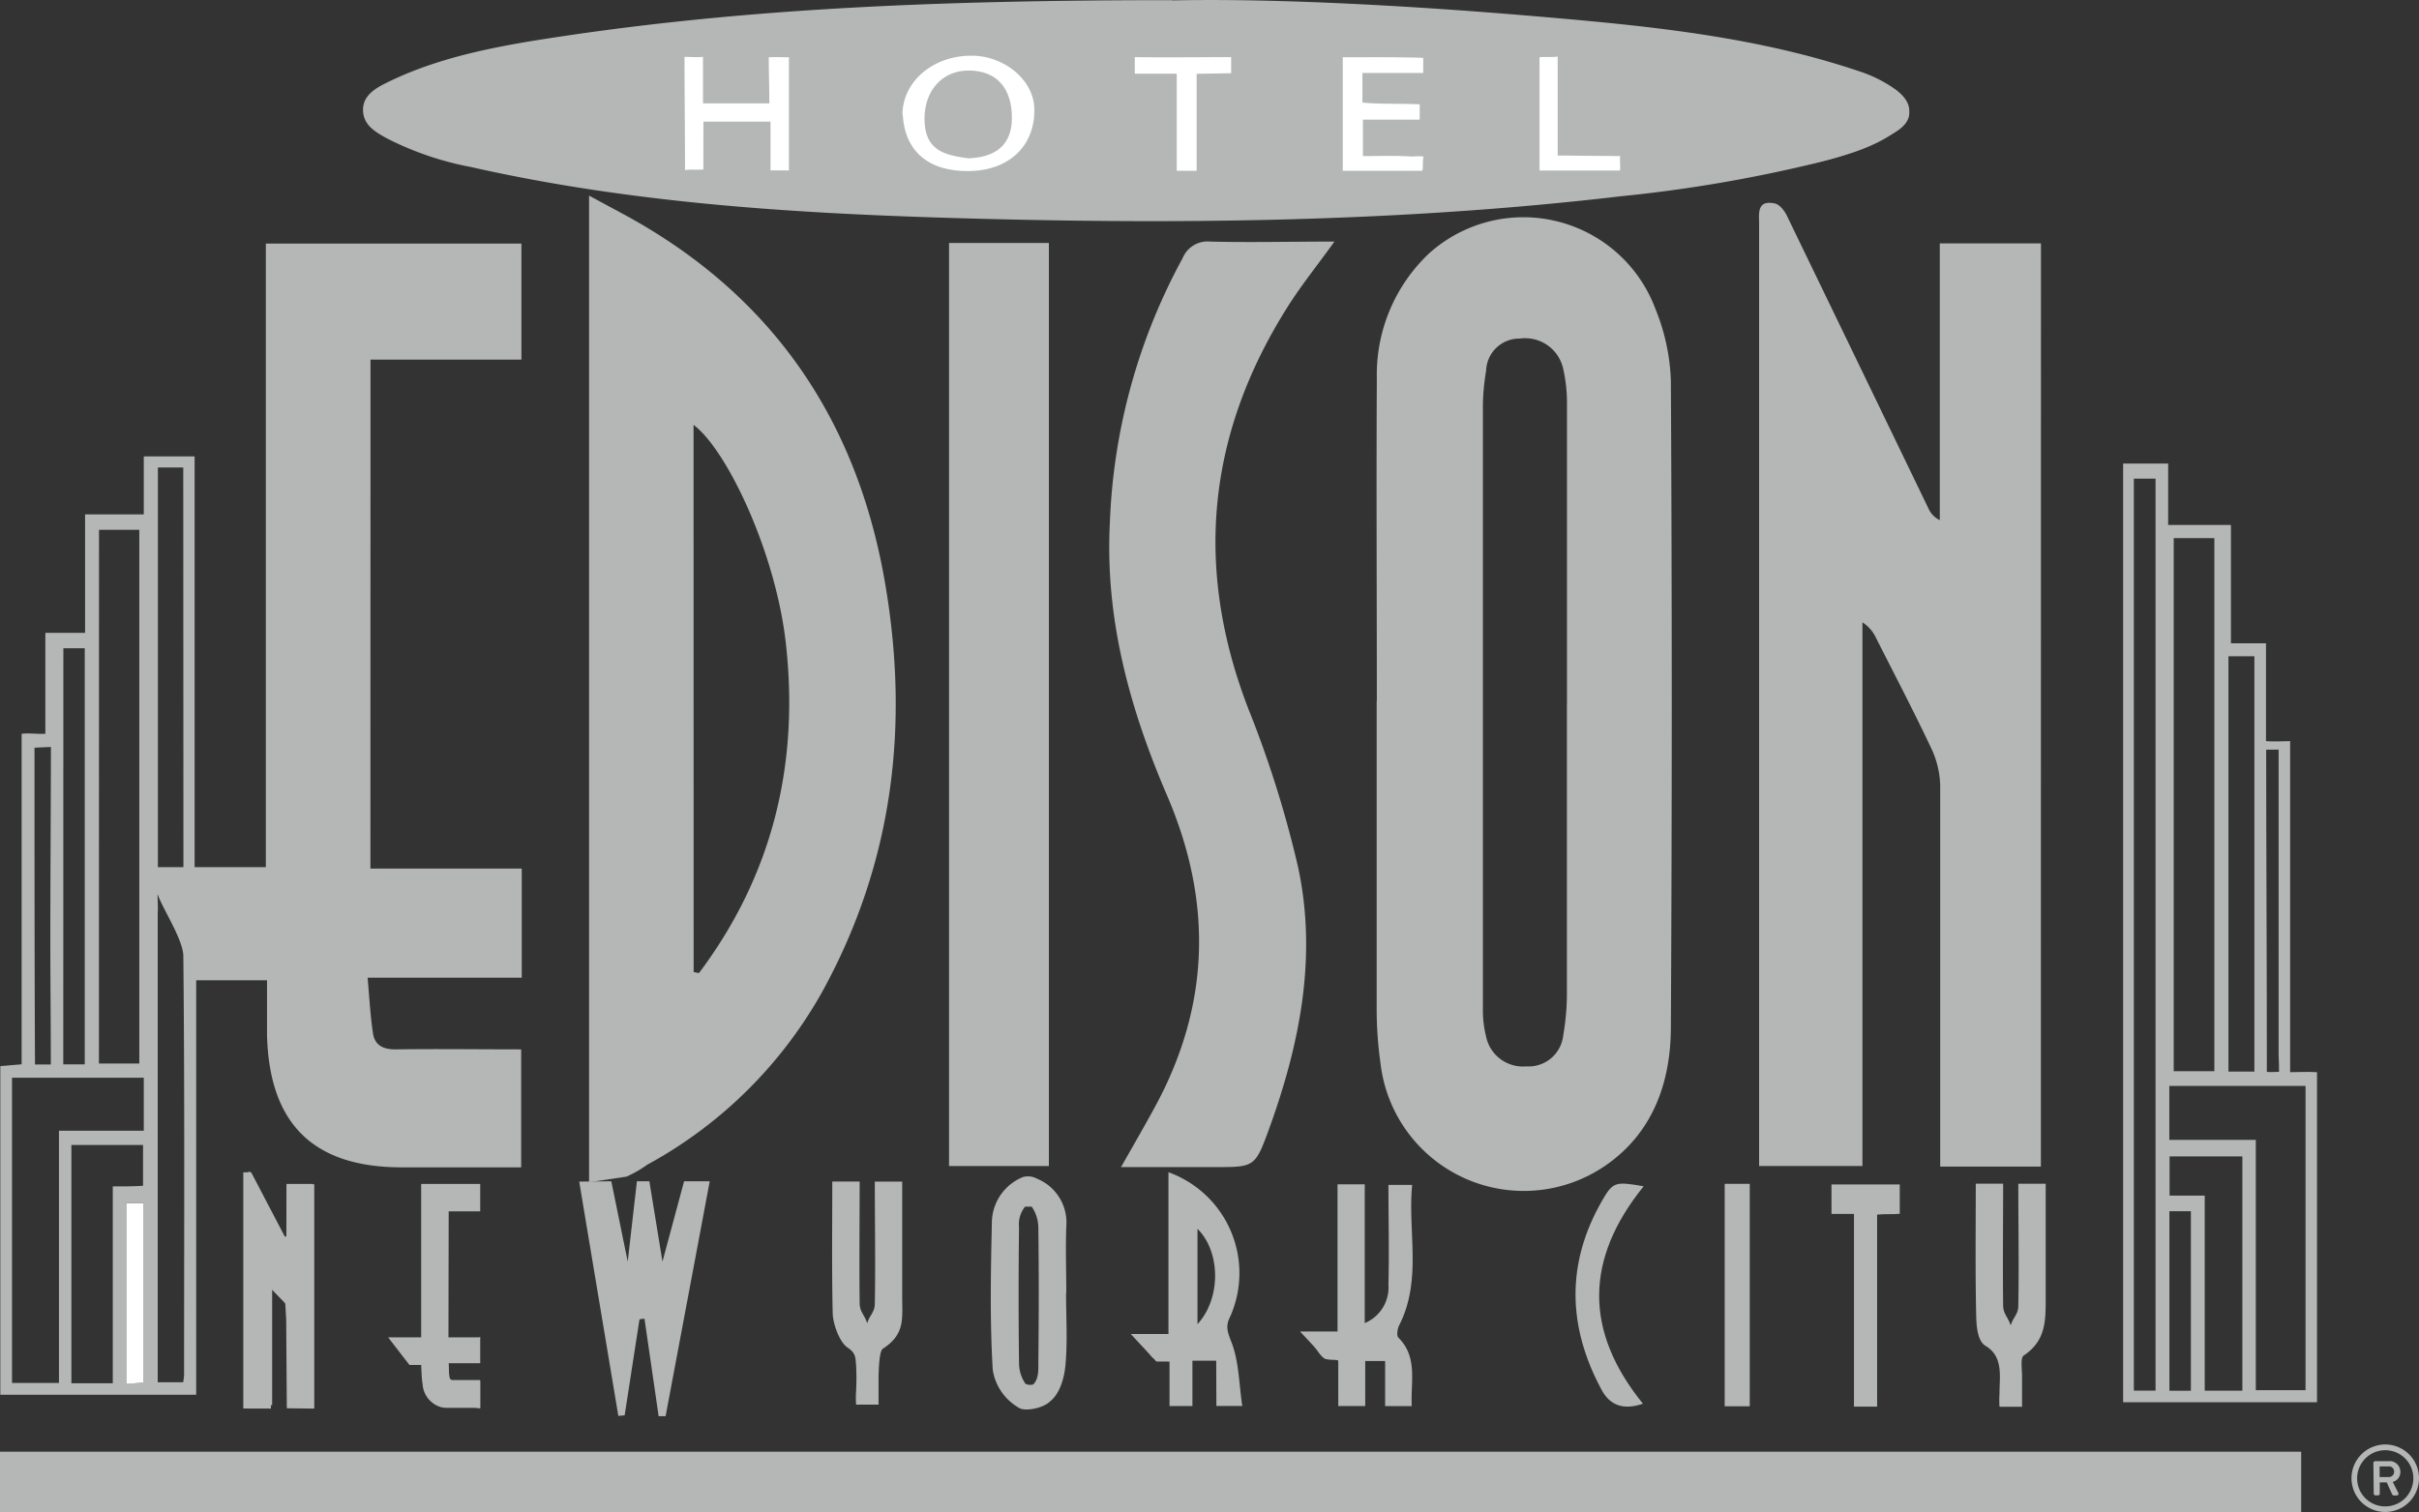
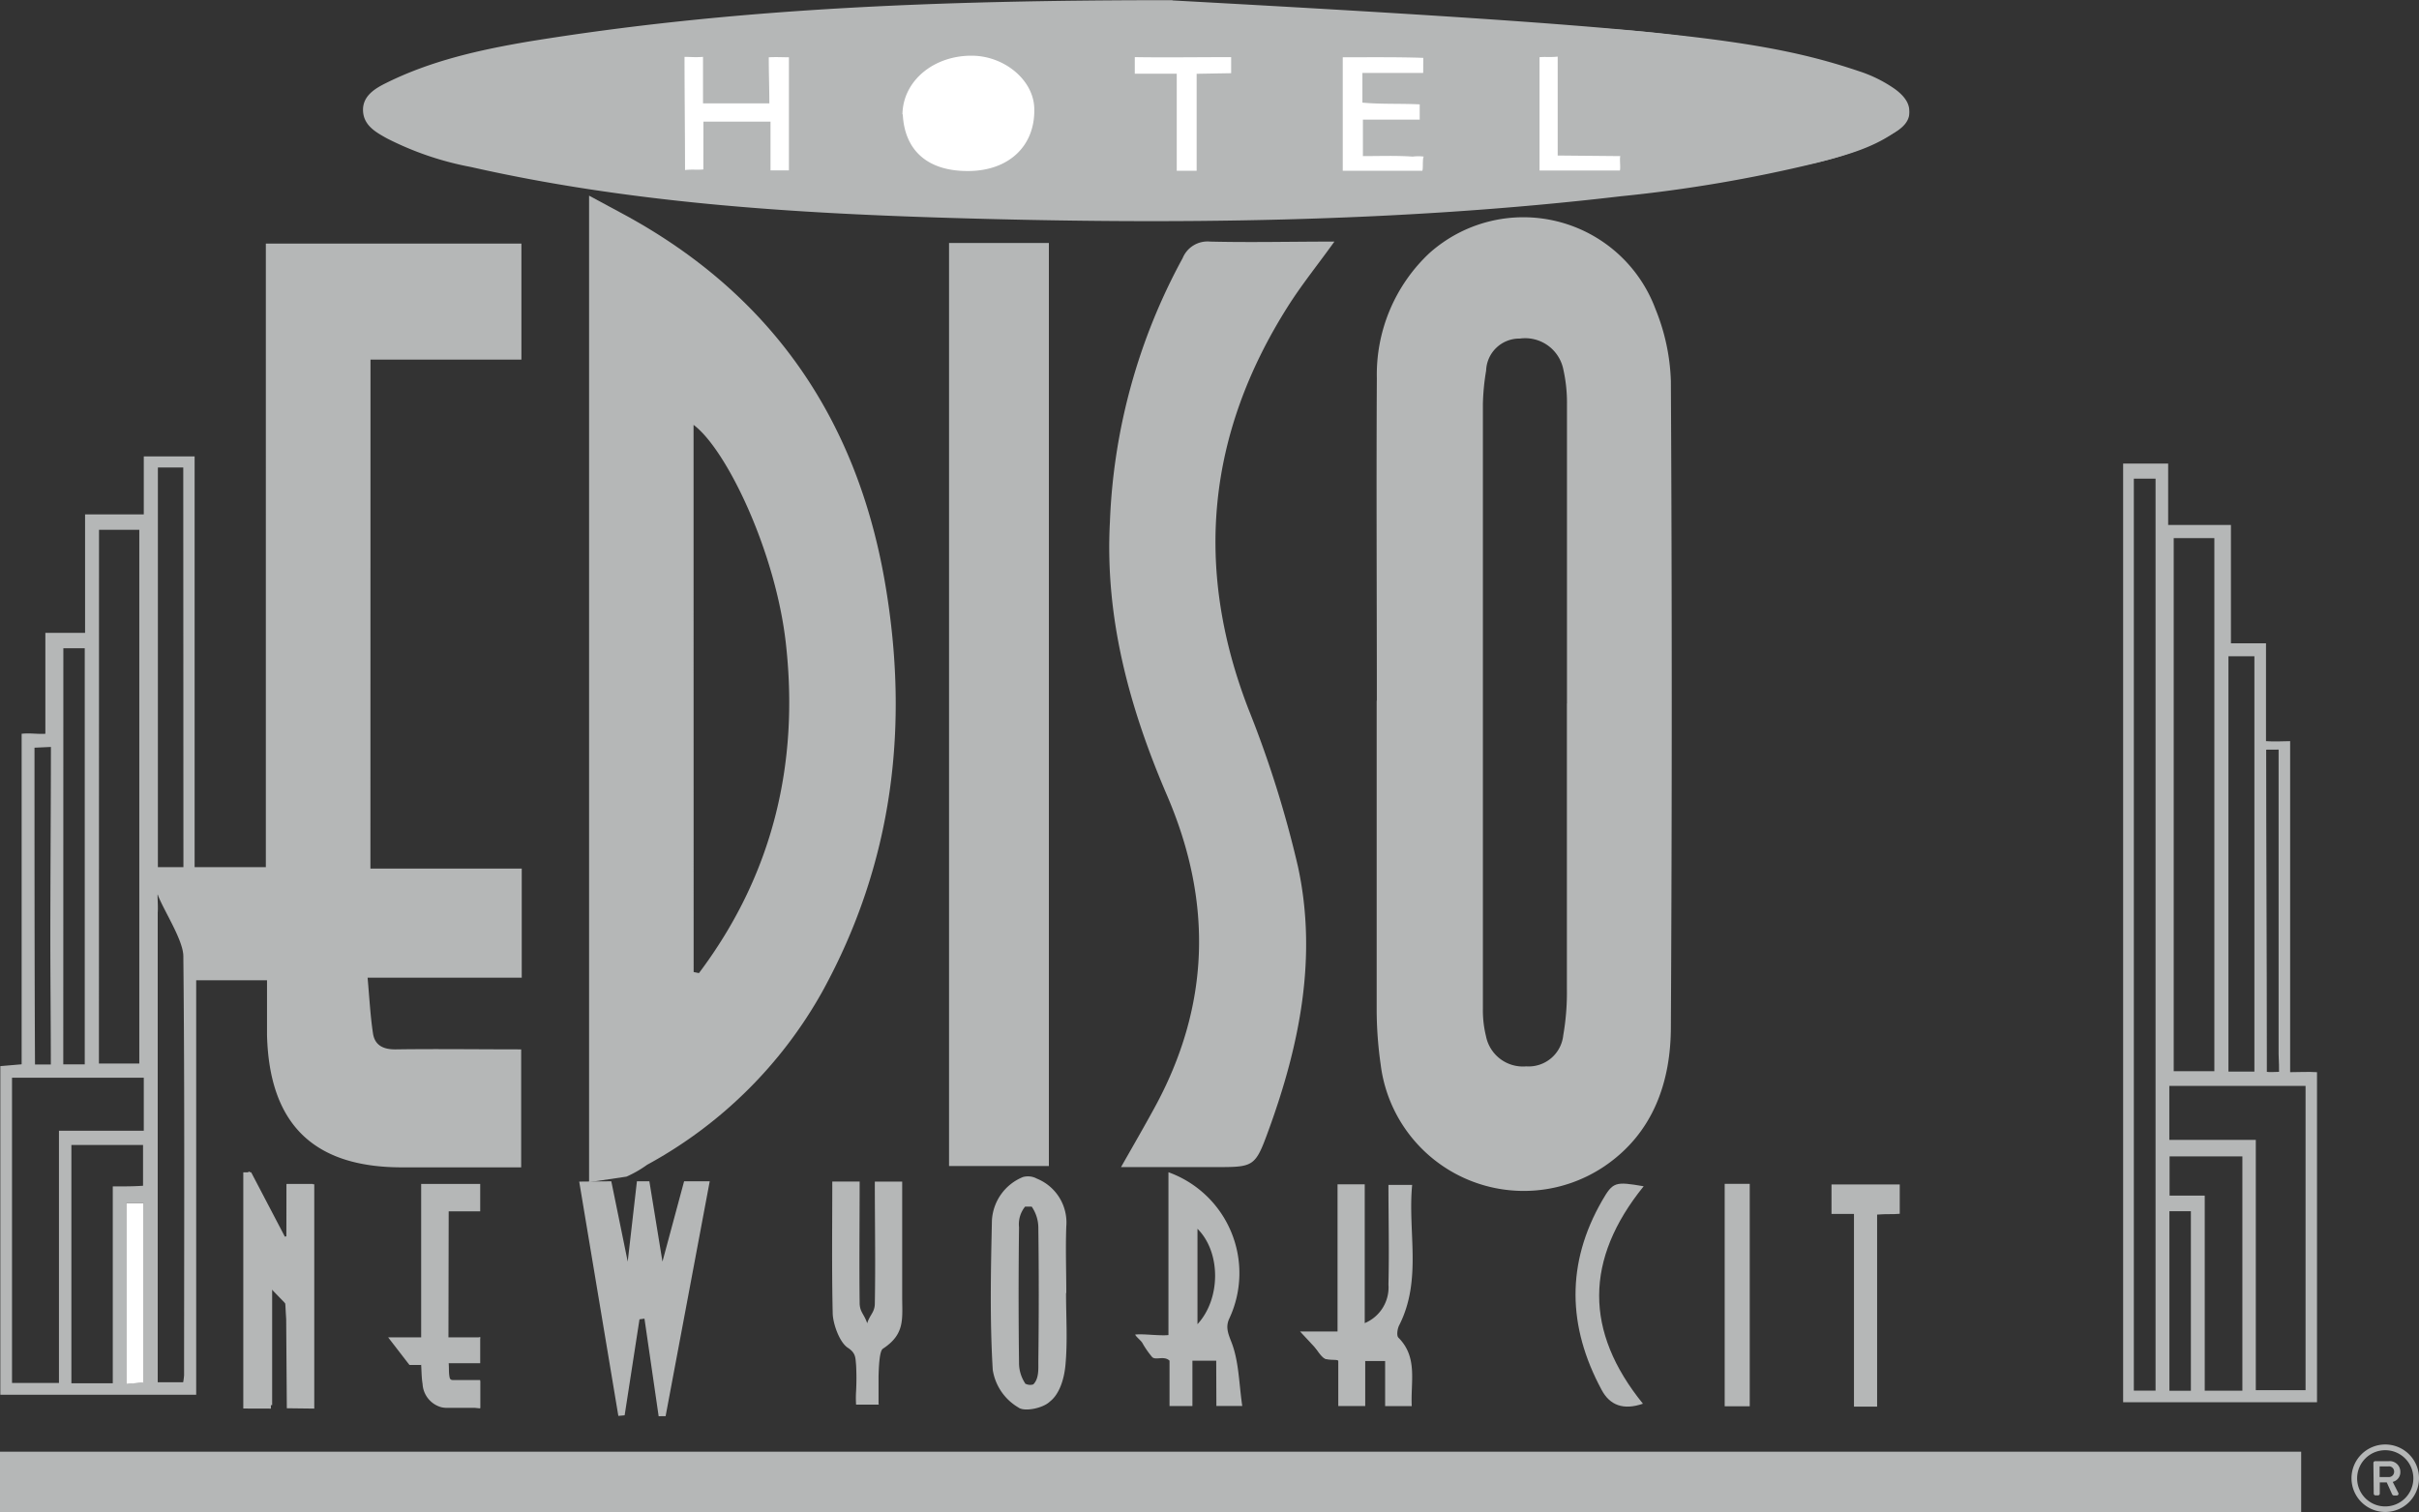
<svg xmlns="http://www.w3.org/2000/svg" id="Layer_1" data-name="Layer 1" viewBox="0 0 291.72 182.38">
  <rect x="0" y="0" width="291.72" height="182.38" fill="#333333" stroke="none" />
  <defs>
    <style>.cls-1{fill:none;}.cls-2{clip-path:url(#clip-path);}.cls-3{fill:#b5b7b7;}.cls-4{fill:#fff;}</style>
    <clipPath id="clip-path" transform="translate(-5.96 -12.4)">
      <rect class="cls-1" x="5.96" y="12.4" width="291.72" height="182.38" />
    </clipPath>
  </defs>
  <title>Edison_logo</title>
  <g class="cls-2">
    <path class="cls-3" d="M289.54,190.72a4.07,4.07,0,1,0,4.06-4.08,4.07,4.07,0,0,0-4.06,4.08m.68,0a3.39,3.39,0,1,1,3.39,3.39,3.38,3.38,0,0,1-3.39-3.39m2,1.85a.22.22,0,0,0,.22.21h.29a.22.22,0,0,0,.22-.21v-1.36h.84l.64,1.42a.27.27,0,0,0,.2.16H295a.21.21,0,0,0,.19-.3l-.68-1.34a1.2,1.2,0,0,0,.92-1.23,1.28,1.28,0,0,0-1.4-1.27H292.4a.22.22,0,0,0-.22.22Zm.71-2v-1.29H294a.62.62,0,0,1,.68.65.64.64,0,0,1-.68.64Z" transform="translate(-5.96 -12.4)" />
-     <path class="cls-3" d="M147.36,12.45c12.49-.27,29.41.64,46.29,2.13C206,15.66,218.33,17,230.18,21a16.28,16.28,0,0,1,4.27,2.12c2.31,1.66,2.38,3.55,0,5.24-2.85,2-6.21,2.85-9.51,3.71a172,172,0,0,1-23.48,4c-27.08,3.18-54.26,3.43-81.44,2.6-19.21-.59-38.42-1.86-57.29-6.13a37.29,37.29,0,0,1-10.13-3.46c-1.33-.74-2.79-1.55-2.86-3.32s1.43-2.68,2.77-3.34c5.42-2.7,11.27-4,17.14-5,24.25-3.95,48.7-5,77.7-5" transform="translate(-5.96 -12.4)" />
+     <path class="cls-3" d="M147.36,12.45C206,15.66,218.33,17,230.18,21a16.28,16.28,0,0,1,4.27,2.12c2.31,1.66,2.38,3.55,0,5.24-2.85,2-6.21,2.85-9.51,3.71a172,172,0,0,1-23.48,4c-27.08,3.18-54.26,3.43-81.44,2.6-19.21-.59-38.42-1.86-57.29-6.13a37.29,37.29,0,0,1-10.13-3.46c-1.33-.74-2.79-1.55-2.86-3.32s1.43-2.68,2.77-3.34c5.42-2.7,11.27-4,17.14-5,24.25-3.95,48.7-5,77.7-5" transform="translate(-5.96 -12.4)" />
    <path class="cls-3" d="M21.19,157.53v21.81l2.09-.2V157.53ZM10.12,102.59c0,12.41,0,25.9.06,38.21l1.91,0c0-5-.06-10.32-.06-15.36,0-6.39.07-16.54.07-22.94m1.49,38.29h2.59V90.6H13.6Zm14.47-72H25V117h3.08Zm-8.5,110.47c0-7.85,0-15.86,0-23.75,1.46,0,2.55,0,3.65-.08v-4.92H14.57v28.75Zm5.5-58.72c-.22-.89,0,.93-.08,1.92v56.67h3.07a7.57,7.57,0,0,0,.11-.86c0-16.84.08-33.68-.09-50.52,0-1.88-2.24-5.33-3-7.21m-12,58.68V148.79H23.3V142.4H7.41v36.82Zm4.82-38.53h4.87V76.31H17.9Zm32.74-23.52H68.88v13.16H50.29c.22,2.44.33,4.6.65,6.72.22,1.46,1.27,1.95,2.75,1.93,5-.07,10,0,15.12,0v14.23H54.42c-10.68,0-16-5.25-16.26-16,0-2.13,0-4.26,0-6.57H29.62v50H6V141l2.57-.22c0-13.14,0-26.55,0-39.87,1.06-.11,1.87.06,2.86,0V88.74h4.79V74.45h7.08v-7h6.13V117h8.59V41.78H68.84v14H50.64Z" transform="translate(-5.96 -12.4)" />
    <path class="cls-3" d="M194.93,97.29h0c0-12,0-24,0-36.05a18.57,18.57,0,0,0-.48-4.46,4.69,4.69,0,0,0-5.2-3.54,4,4,0,0,0-4.07,3.86,27.82,27.82,0,0,0-.39,4q0,36.52,0,73a13,13,0,0,0,.37,3.27,4.54,4.54,0,0,0,4.85,3.66,4.2,4.2,0,0,0,4.47-3.74,30.23,30.23,0,0,0,.44-5.66c0-11.46,0-22.93,0-34.39M172,96.92c0-13-.07-25.95,0-38.92a20.09,20.09,0,0,1,6.32-15.05,17,17,0,0,1,27.28,6.72,25.05,25.05,0,0,1,1.86,8.7q.21,38.92,0,77.85c0,6.71-2.15,12.88-8,16.85a17.39,17.39,0,0,1-27-12.28,47.38,47.38,0,0,1-.48-6.6c0-12.42,0-24.84,0-37.26" transform="translate(-5.96 -12.4)" />
-     <path class="cls-3" d="M252.08,153.12H239.94v-2.51c0-14.48,0-29,0-43.43a11.06,11.06,0,0,0-1.07-4.5c-2.12-4.49-4.43-8.9-6.67-13.33a4.41,4.41,0,0,0-1.64-1.88v65.58H218.1V39.49c0-1.32-.31-3,1.88-2.55.58.11,1.19.88,1.48,1.5Q230,56.09,238.54,73.77a2.8,2.8,0,0,0,1.35,1.37V41.76h12.2Z" transform="translate(-5.96 -12.4)" />
    <path class="cls-3" d="M89.61,129.65l.64.13C99.1,118,102.37,104.61,100.73,90c-1.23-11-7.13-23.37-11.13-26.35ZM77,155V36l4.08,2.2c17.81,9.61,28.16,24.59,31.59,44.39,3,17.31,1,33.91-7.57,49.47A53.42,53.42,0,0,1,84,152.9a13.72,13.72,0,0,1-2.49,1.43" transform="translate(-5.96 -12.4)" />
  </g>
  <rect class="cls-3" y="175.11" width="277.51" height="7.27" />
  <g class="cls-2">
    <path class="cls-3" d="M166.85,41.59c-2,2.78-3.92,5.16-5.55,7.73-9.74,15.36-11.38,31.49-4.81,48.54a130.27,130.27,0,0,1,6,19.08c2.35,10.86.22,21.46-3.53,31.75-1.65,4.53-1.76,4.49-6.58,4.49H141.15c1.42-2.5,2.74-4.78,4-7.09,6.75-12.31,7.09-24.84,1.56-37.72-4.52-10.51-7.52-21.39-6.9-33a72.1,72.1,0,0,1,8.77-31.83,3.24,3.24,0,0,1,3.3-2c4.87.12,9.75,0,15,0" transform="translate(-5.96 -12.4)" />
  </g>
  <rect class="cls-3" x="114.45" y="29.31" width="12.04" height="111.34" />
  <g class="cls-2">
    <path class="cls-3" d="M279.25,102.83c0,11.37.08,25.42.08,36.79,0,.69,0,1.38,0,2.07.28.06,1.19,0,1.47,0,0-.56,0-1-.05-2.12,0-11.36,0-25.38,0-36.75M270.17,158.5h-2.59v21.66h2.59Zm6.21-6.61H267.6v4.73h4.24v23.53h4.54Zm1.45-60.33h-3.13v50.1h3.13ZM267.57,149.9H278v30.19h6v-36.7H267.57Zm-4.28,30.24h2.62v-110h-2.62Zm4.81-38.53H273V77.31H268.1ZM262,68.32h5.43v7.4H275V90h4.23v11.8c1.06.08,2,0,2.91,0,0,13.22,0,26.64,0,39.93,1.16,0,2.11-.07,3.24,0v39.81H262Z" transform="translate(-5.96 -12.4)" />
    <path class="cls-3" d="M43.67,182H40.74c-.22-4.82.08-9.17-.58-14.11l-1.38,0v14H35.49v-27.9l.57-.28L40,161.65l.52-.13v-6.31h3.17Z" transform="translate(-5.96 -12.4)" />
    <path class="cls-3" d="M173,176.57h-2.4V182h-3.25v-4c0-.12,0-1.32,0-1.42,0-.28-1.25,0-1.78-.39-.74-.6-1.43-2.13-2.31-3,1.68-.05,2.67,0,4-.07V155.26h3.28V172a4.67,4.67,0,0,0,2.86-4.67c.1-3.94,0-7.89,0-12h2.86c-.55,5.64,1.22,11.44-1.56,16.92-.22.42-.34,1.26-.1,1.5,2.37,2.37,1.46,5.31,1.61,8.26H173Z" transform="translate(-5.96 -12.4)" />
    <path class="cls-3" d="M129.57,179.28a1.23,1.23,0,0,0,1,.11c.69-.68.61-1.87.61-2.71.06-5.37.07-10.74,0-16.11a4.55,4.55,0,0,0-.8-2.62l-.8,0a3.37,3.37,0,0,0-.73,2.48q-.1,8.17,0,16.34a4.45,4.45,0,0,0,.73,2.48m4.94-10.85c0,2.92.2,5.86-.08,8.75-.15,1.52-.68,3.4-1.88,4.32-.8.79-3.06,1.26-3.78.71a6.4,6.4,0,0,1-3.1-4.55c-.36-6-.23-12-.1-18a6,6,0,0,1,3.74-5.25,2.25,2.25,0,0,1,1.68.19,5.71,5.71,0,0,1,3.55,5.77c-.1,2.68,0,5.36,0,8" transform="translate(-5.96 -12.4)" />
    <path class="cls-3" d="M150.37,160.62v11.51c2.84-3.08,2.83-8.69,0-11.51m2.26,15.91h-2.87V182H147c0-1.63,0-4.34,0-5.47-.67-.64-1.68,0-2.1-.44a10.86,10.86,0,0,1-1.19-1.72c-.15-.28-1.18-1.09-.71-1,.88-.09,2.8.18,3.87.07V153.8a12.93,12.93,0,0,1,7.35,17.62c-.47,1-.2,1.74.24,2.86.91,2.31.91,5,1.31,7.71h-3.12Z" transform="translate(-5.96 -12.4)" />
-     <path class="cls-3" d="M249.89,182.09h-2.8a12,12,0,0,1,0-1.6c0-2.08.49-4.44-1.67-5.74-1-.58-1.11-2.41-1.14-3.67-.12-5.27-.05-10.54-.05-15.9h3.3c0,4.91-.06,9.78,0,14.65,0,1.08.57,1.38.91,2.45.3-1,.9-1.31.92-2.35.09-4.88,0-9.75,0-14.74h3.3c0,4.62,0,9.25,0,13.88,0,2.69,0,5.07-2.65,6.84-.44.29-.17,1.85-.2,2.69,0,1.09,0,2.18,0,3.46" transform="translate(-5.96 -12.4)" />
    <path class="cls-3" d="M229.53,158.83c-1.11,0-1.81,0-2.7,0v-3.56h8.23v3.54c-.84.09-1.65,0-2.73.1,0,7.66,0,15.43,0,23.16h-2.79c0-7.66,0-15.42,0-23.21" transform="translate(-5.96 -12.4)" />
  </g>
  <rect class="cls-3" x="207.99" y="142.8" width="3.02" height="26.83" />
  <g class="cls-2">
    <path class="cls-3" d="M204.18,155.49c-7.13,8.82-7.16,17.51-.09,26.23-2.33.81-4,.21-5-1.7-4.09-7.6-4.28-15.23.08-22.8,1.31-2.28,1.59-2.31,5-1.73" transform="translate(-5.96 -12.4)" />
    <path class="cls-4" d="M122.79,21.2a5.17,5.17,0,0,0-5.34,5.54c0,3.9,2.33,5,5.89,5.27,2.79.18,5-2.39,5-5.34,0-3.5-2-5.48-5.55-5.47m.5-1.61c3.88.06,7.38,3,7.43,6.4.07,4.49-3.14,7.49-8,7.51" transform="translate(-5.96 -12.4)" />
    <path class="cls-4" d="M21.19,157.54h2.09v21.61l-2.09.2" transform="translate(-5.96 -12.4)" />
  </g>
  <polyline class="cls-3" points="69.85 142.53 74.57 170.79 75.33 170.72 77.12 159.14 77.72 159.06 79.43 170.83 80.27 170.82 85.59 142.49 82.5 142.49 79.89 152.18 78.31 142.49 76.81 142.49 75.7 152.18 73.72 142.49" />
  <g class="cls-2">
    <path class="cls-4" d="M147.19,14.78c12-.23,28.22.55,44.42,1.82,11.83.93,23.68,2,35,5.53a16.34,16.34,0,0,1,4.1,1.82c2.21,1.42,2.28,3,0,4.48-2.73,1.74-6,2.44-9.13,3.18A183.12,183.12,0,0,1,199.11,35C173.12,37.73,147,38,121,37.24c-18.44-.5-36.87-1.59-55-5.24a38.84,38.84,0,0,1-9.72-3c-1.27-.64-2.68-1.33-2.74-2.84s1.37-2.29,2.66-2.86a62.25,62.25,0,0,1,16.45-4.24c23.27-3.38,46.73-4.29,74.55-4.31" transform="translate(-5.96 -12.4)" />
    <path class="cls-3" d="M193.81,31.16V19.23c-.91.1-1.55,0-2.19.07,0,4.58,0,9.14,0,13.67h9.68c.13-.2-.06-1.53.07-1.74m-46.94-10,0-1.94c-3.45,0-8.36.06-11.62,0v2h5.06V33h2.4c0-4,0-8,0-11.7m27.33-1.92c-3-.11-6.8-.07-9.71-.07V33h9.59c.13-.2,0-1.51.18-1.71a5.34,5.34,0,0,0-1.34,0c-2-.14-4-.06-6-.06V26.83h6.85c0-.62,0-1.84,0-1.84-2.31-.12-4.6,0-6.91-.21V21.2h7.33m-62.76,5c.24,4.55,3.21,6.85,7.86,6.83,4.9,0,8.11-3,8-7.51-.05-3.42-3.55-6.34-7.43-6.4-4.65-.07-8.41,3-8.47,7.08m-24,.87h8.09v5.88h2.22V19.31c-.8,0-1.53-.05-2.43,0,0,1.93.07,3.82.07,5.56h-8V19.26c-.92.07-1.61,0-2.23,0,0,4.65.06,9.06.06,13.65.84-.1,1.48,0,2.21-.07ZM142,38.29c-8.86,0-17.73.35-26.57-.09-11-.54-22.08-1.4-33-2.75-8.18-1-16.25-2.89-24.32-4.61a16.63,16.63,0,0,1-5.45-2.7c-2.17-1.45-2.15-3.53.25-4.54a90.85,90.85,0,0,1,12.68-4.39C75.66,16.62,86.07,15.9,96.44,15a491.79,491.79,0,0,1,56.4-1.78c15.55.49,31.08,1.67,46.62,2.63a129.24,129.24,0,0,1,28.59,5,30.71,30.71,0,0,1,6.06,2.6c2.67,1.47,2.85,3.54.21,5a33.66,33.66,0,0,1-9.17,3.54,231.46,231.46,0,0,1-23.58,3.83c-13.74,1.29-27.52,2.09-41.3,2.85" transform="translate(-5.96 -12.4)" />
-     <path class="cls-3" d="M122.72,20.9c3.54,0,5.27,2.23,5.27,5.73,0,3.19-1.88,4.75-5.27,4.87-2.84-.4-5.27-.9-5.27-4.8,0-3.31,2.09-5.78,5.27-5.79" transform="translate(-5.96 -12.4)" />
  </g>
  <polyline class="cls-3" points="29.34 141.41 30.29 141.41 34.53 149.51 34.56 142.85 37.9 142.85 37.9 169.91 34.59 169.87 34.5 157.32 32.66 155.42 32.67 169.91 29.34 169.9" />
  <polyline class="cls-3" points="51.47 164.65 53.21 169.15 57.91 169.88 57.91 166.56 53.34 166.76 53.13 163.55 57.56 164.07 57.91 161.28" />
  <polyline class="cls-3" points="54.08 161.89 54.11 146.12 57.91 146.12 57.91 142.81 50.79 142.81 50.79 161.32 46.81 161.32 49.38 164.65 50.79 164.65" />
-   <polyline class="cls-3" points="141.15 160.91 136.36 160.91 139.45 164.23 141.15 164.24" />
  <polyline class="cls-3" points="161.57 160.61 156.78 160.61 159.87 163.93 161.57 163.94" />
  <g class="cls-2">
    <path class="cls-3" d="M59.65,173.72h4.22v3.12l-3.8,0c.05.57,0,1.09.09,1.59.05.33.14.44.49.44,1.15,0,2,0,3.21,0v3.35h-4a2.85,2.85,0,0,1-.7-.08,3.09,3.09,0,0,1-2.24-2.81c-.13-.78-.12-1.59-.18-2.44" transform="translate(-5.96 -12.4)" />
    <path class="cls-3" d="M112,181.83h-2.8a12,12,0,0,1,0-1.6,30.27,30.27,0,0,0,0-3.19c-.09-.83,0-1.42-1-2.07s-1.79-2.89-1.82-4.15c-.12-5.27-.05-10.54-.05-15.9h3.3c0,4.91-.06,9.78,0,14.65,0,1.08.57,1.38.91,2.45.3-1,.9-1.31.92-2.35.09-4.87,0-9.75,0-14.74h3.3c0,4.62,0,9.25,0,13.88,0,2.69.37,4.51-2.33,6.28-.44.29-.49,2.41-.52,3.25,0,1.09,0,2.18,0,3.46" transform="translate(-5.96 -12.4)" />
  </g>
</svg>